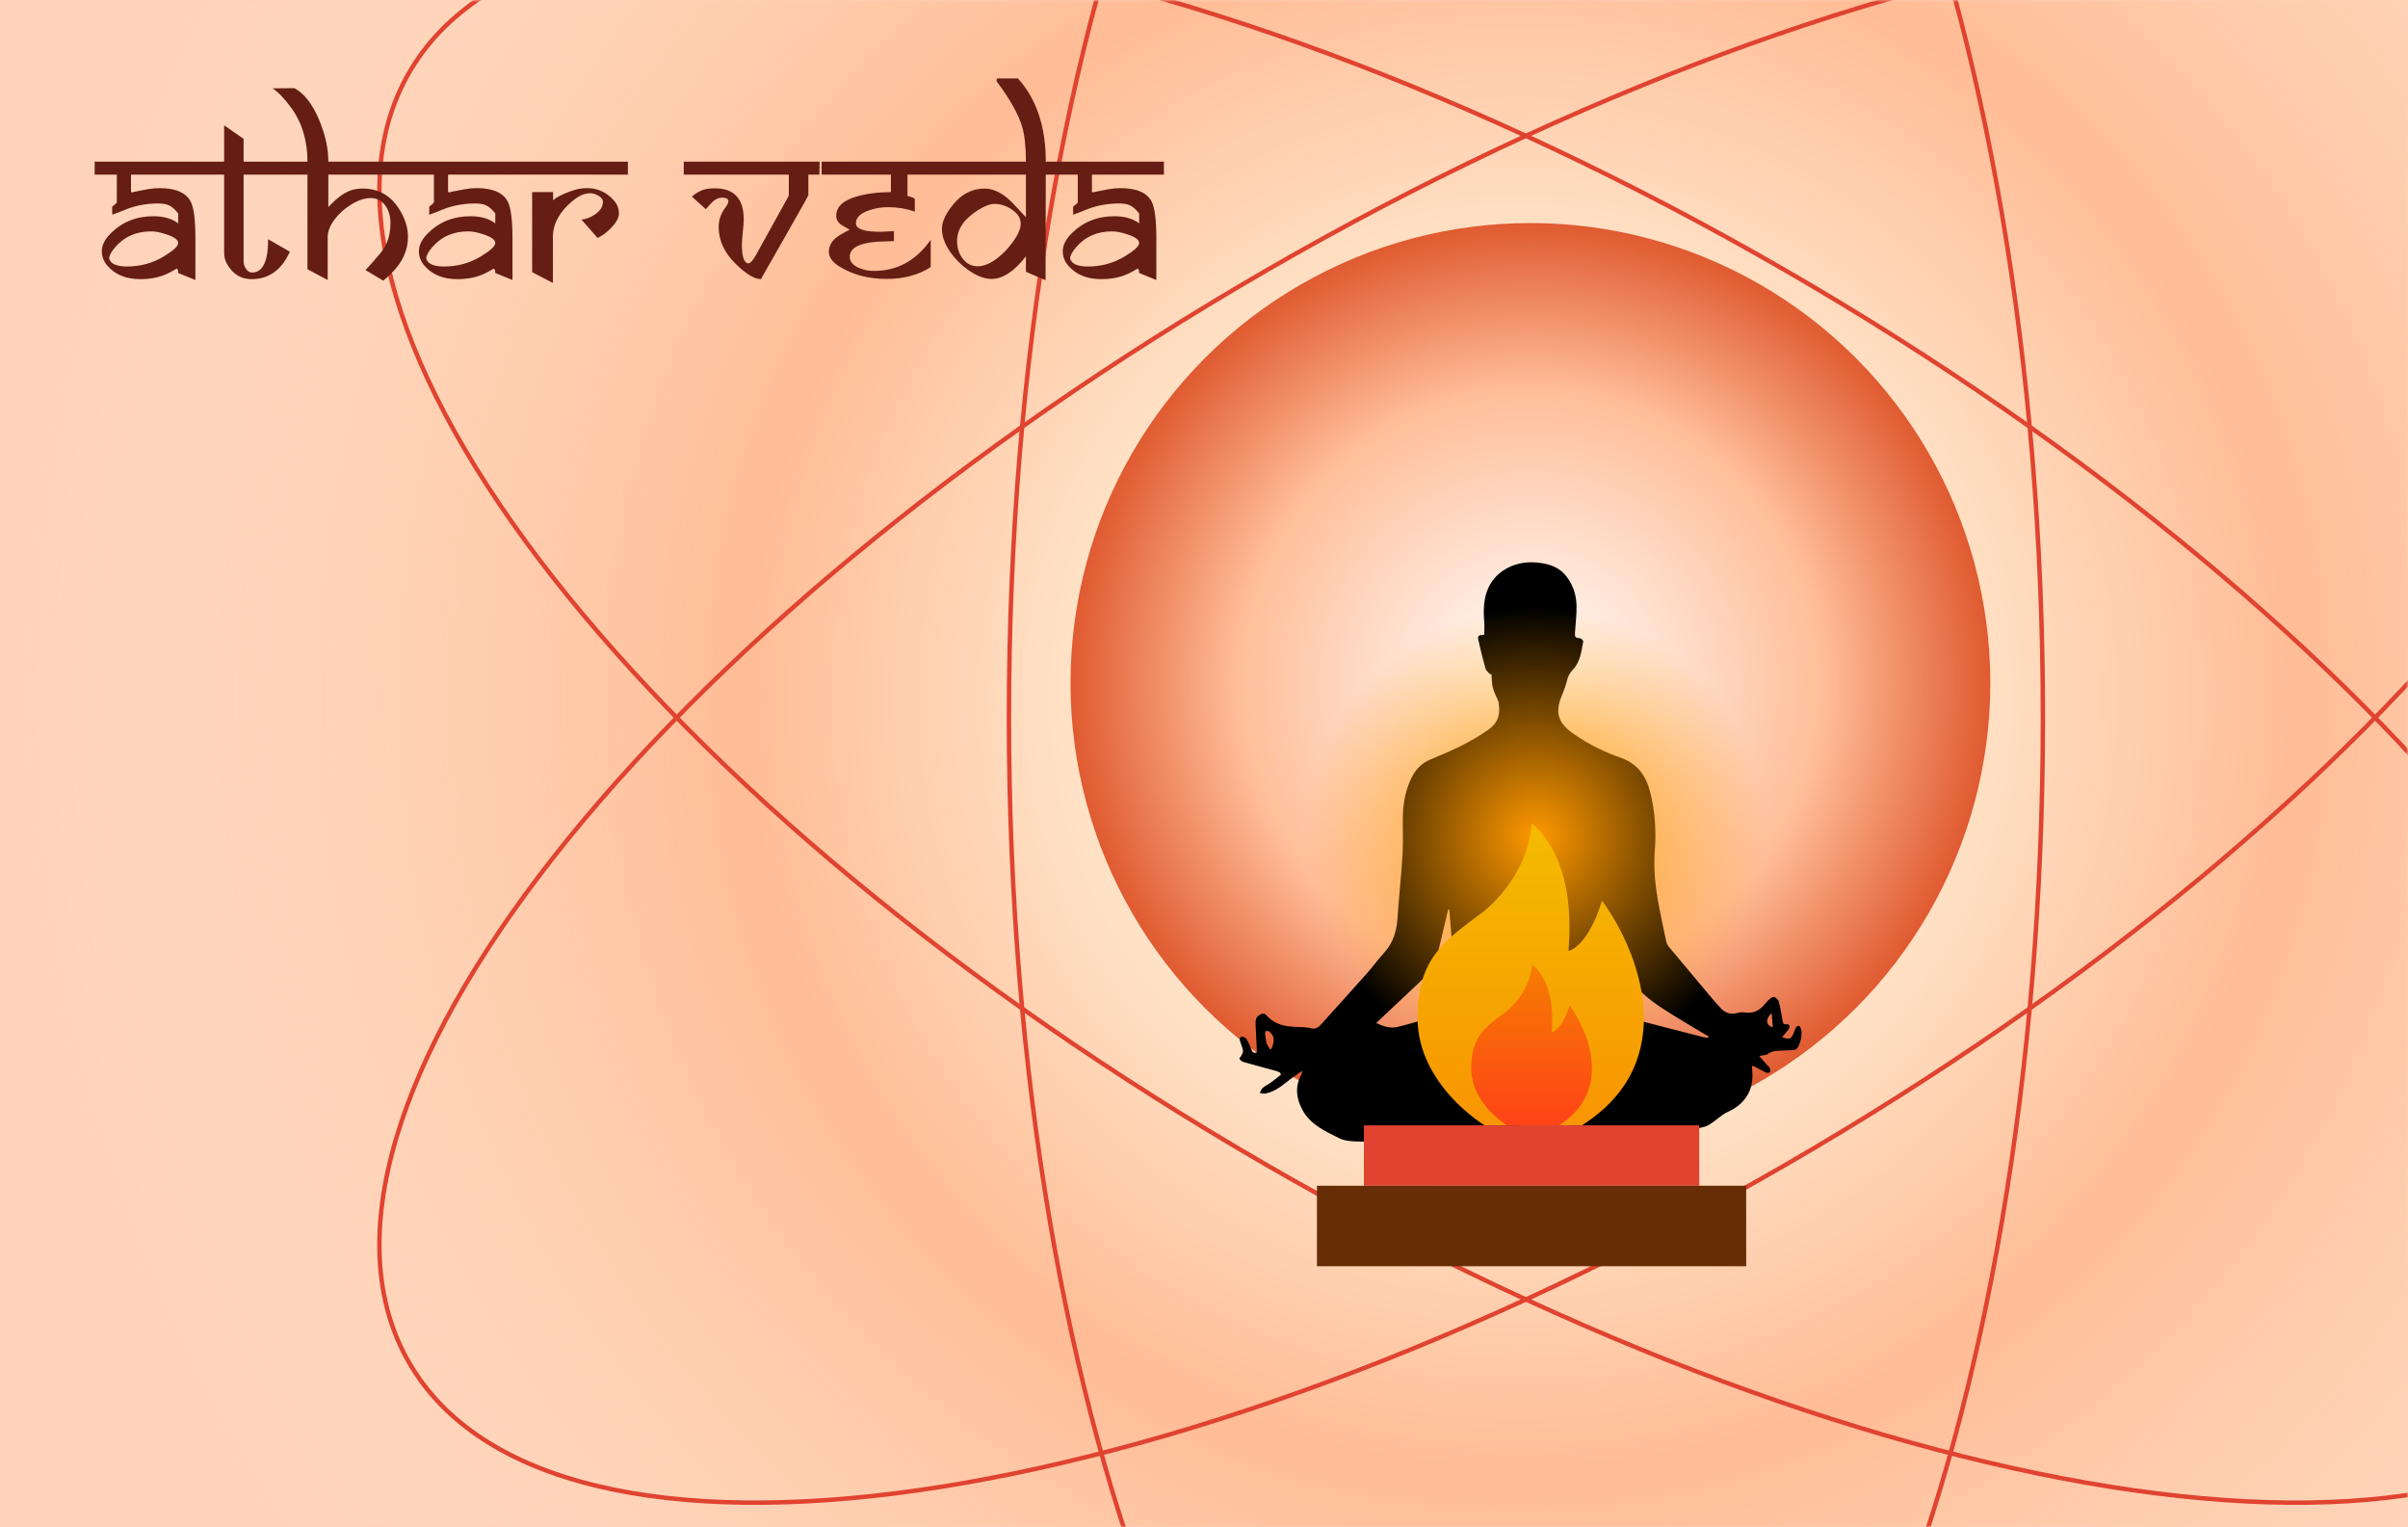
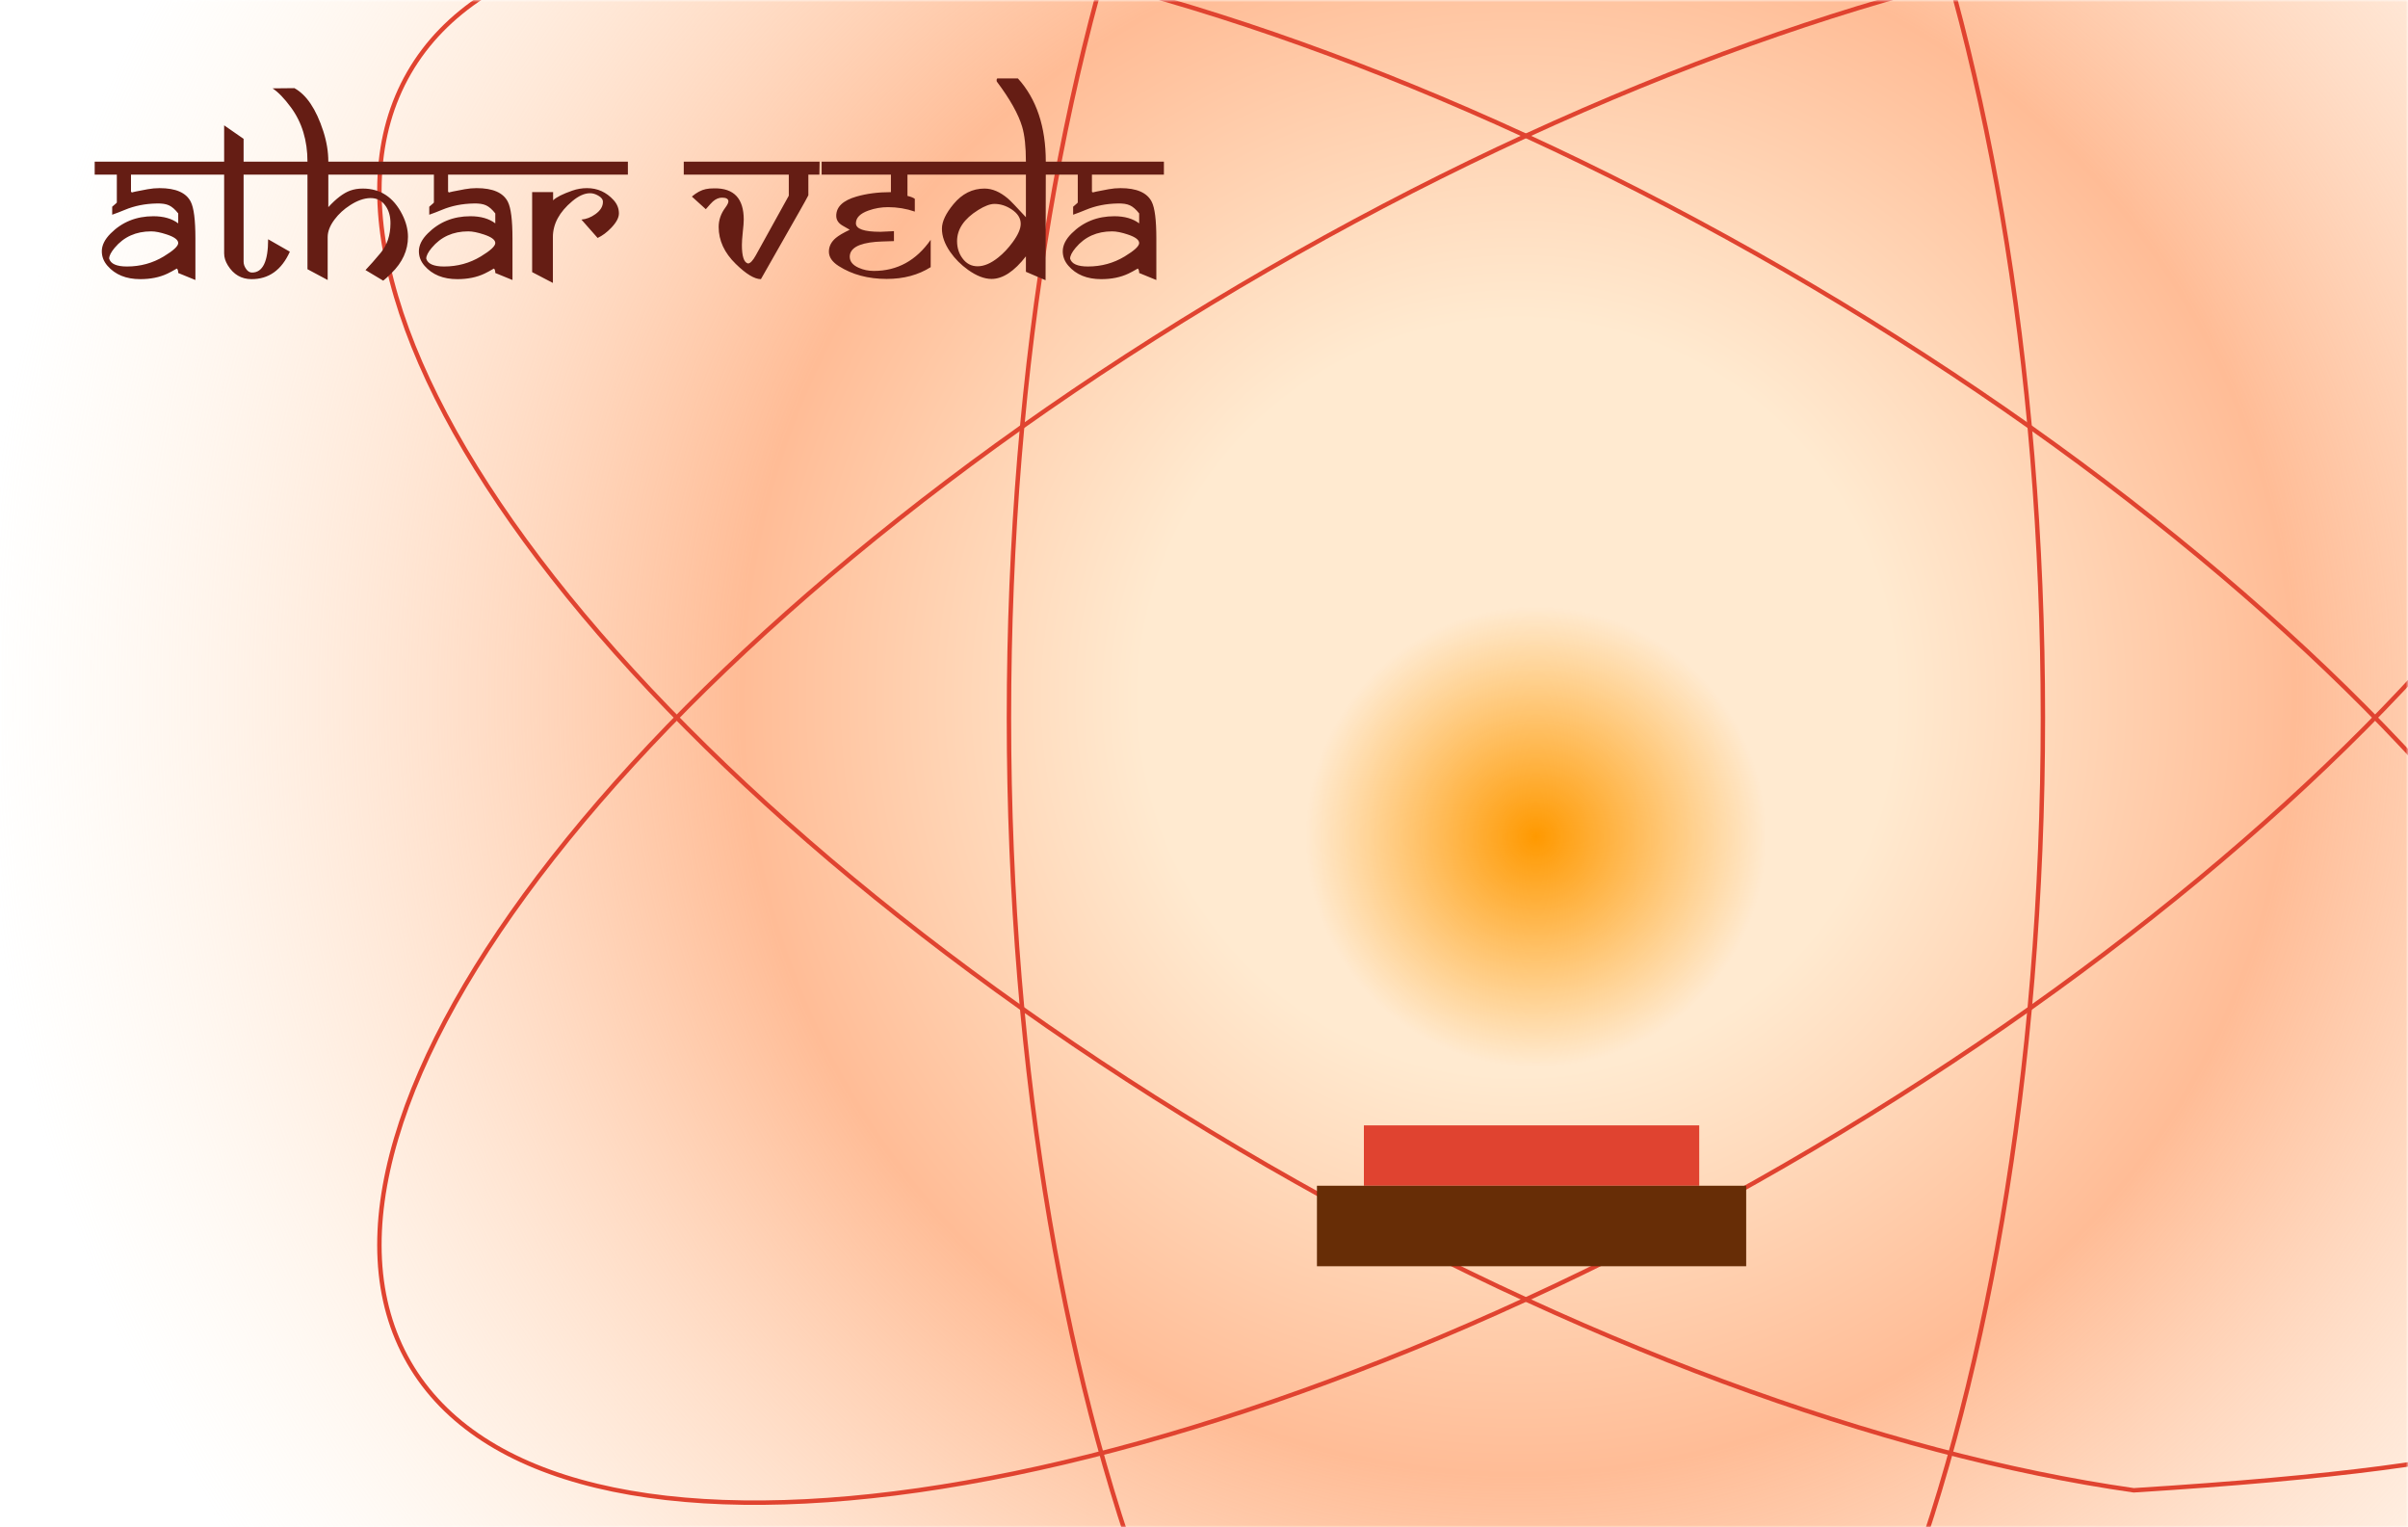
<svg xmlns="http://www.w3.org/2000/svg" width="544" height="345" viewBox="0 0 544 345" fill="none">
-   <rect width="544" height="345" fill="#FFD2B9" />
  <mask id="mask0_305_1637" style="mask-type:alpha" maskUnits="userSpaceOnUse" x="0" y="0" width="544" height="345">
    <rect width="544" height="345" fill="#D9D9D9" />
  </mask>
  <g mask="url(#mask0_305_1637)">
    <circle cx="343.5" cy="157.5" r="350.5" fill="url(#paint0_radial_305_1637)" />
    <g filter="url(#filter0_f_305_1637)">
      <path d="M461.521 162.092C461.521 81.551 448.399 8.657 427.202 -44.083C416.603 -70.454 403.995 -91.761 390.02 -106.468C376.047 -121.174 360.741 -129.247 344.727 -129.247C328.713 -129.247 313.407 -121.174 299.433 -106.468C285.458 -91.761 272.85 -70.454 262.251 -44.083C241.054 8.657 227.933 81.551 227.933 162.092C227.933 242.633 241.054 315.527 262.251 368.267C272.85 394.638 285.458 415.945 299.433 430.652C313.407 445.358 328.713 453.431 344.727 453.431C360.741 453.431 376.047 445.358 390.02 430.652C403.995 415.945 416.603 394.638 427.202 368.267C448.399 315.527 461.521 242.633 461.521 162.092Z" stroke="#E04330" />
-       <path d="M403.122 60.946C333.371 20.675 263.682 -4.408 207.41 -12.421C179.272 -16.427 154.515 -16.162 134.792 -11.413C115.069 -6.664 100.425 2.554 92.418 16.423C84.411 30.291 83.749 47.583 89.498 67.038C95.247 86.493 107.396 108.066 124.934 130.431C160.01 175.158 216.577 222.968 286.328 263.239C356.079 303.51 425.767 328.593 482.039 336.605C510.177 340.612 534.934 340.347 554.658 335.598C574.38 330.849 589.024 321.63 597.031 307.762C605.038 293.893 605.7 276.601 599.951 257.147C594.202 237.691 582.054 216.118 564.515 193.754C529.439 149.027 472.873 101.216 403.122 60.946Z" stroke="#E04330" />
+       <path d="M403.122 60.946C333.371 20.675 263.682 -4.408 207.41 -12.421C179.272 -16.427 154.515 -16.162 134.792 -11.413C115.069 -6.664 100.425 2.554 92.418 16.423C84.411 30.291 83.749 47.583 89.498 67.038C95.247 86.493 107.396 108.066 124.934 130.431C160.01 175.158 216.577 222.968 286.328 263.239C356.079 303.51 425.767 328.593 482.039 336.605C574.38 330.849 589.024 321.63 597.031 307.762C605.038 293.893 605.7 276.601 599.951 257.147C594.202 237.691 582.054 216.118 564.515 193.754C529.439 149.027 472.873 101.216 403.122 60.946Z" stroke="#E04330" />
      <path d="M286.328 60.946C216.577 101.216 160.01 149.027 124.934 193.754C107.396 216.118 95.247 237.691 89.498 257.147C83.749 276.601 84.411 293.893 92.418 307.762C100.425 321.63 115.069 330.849 134.792 335.598C154.515 340.347 179.272 340.612 207.41 336.605C263.682 328.593 333.371 303.509 403.122 263.239C472.873 222.968 529.439 175.158 564.515 130.431C582.053 108.066 594.202 86.493 599.951 67.038C605.7 47.583 605.038 30.291 597.031 16.423C589.024 2.554 574.38 -6.665 554.658 -11.413C534.934 -16.163 510.177 -16.428 482.039 -12.421C425.767 -4.408 356.079 20.675 286.328 60.946Z" stroke="#E04330" />
    </g>
-     <circle cx="345.742" cy="154.277" r="103.896" fill="url(#paint1_radial_305_1637)" />
-     <path d="M294.163 241.874C292.945 242.743 291.888 243.428 290.91 244.211C289.364 245.451 287.802 246.646 285.792 247.003C285.414 247.07 284.995 246.913 284.595 246.859C284.811 246.47 284.942 245.98 285.261 245.715C285.838 245.233 286.551 244.919 287.162 244.473C287.933 243.913 288.658 243.29 289.403 242.695C289.315 242.545 289.227 242.395 289.138 242.244C288.87 242.129 288.611 241.981 288.332 241.904C285.853 241.223 283.366 240.571 280.895 239.863C280.548 239.764 280.186 239.456 280.009 239.144C279.934 239.012 280.348 238.633 280.484 238.34C280.634 238.015 280.859 237.637 280.805 237.325C280.686 236.642 280.438 235.977 280.192 235.323C280.001 234.814 279.954 234.265 280.521 234.147C280.849 234.079 281.436 234.419 281.636 234.743C282.101 235.493 282.432 236.332 282.76 237.158C283.024 237.821 283.435 237.921 283.955 237.686C283.857 235.661 283.762 233.681 283.666 231.701C283.62 230.738 283.555 229.814 284.589 229.197C285.232 228.813 285.678 228.841 286.154 229.375C287.347 230.714 288.9 231.447 290.615 231.741C291.889 231.96 293.207 231.918 294.504 232.012C295.04 232.051 295.595 232.071 296.102 232.227C297.126 232.541 297.825 232.071 298.448 231.38C301.935 227.512 305.431 223.652 308.886 219.756C310.214 218.259 311.383 216.618 312.73 215.141C314.793 212.878 315.536 210.192 315.733 207.215C316.051 202.397 316.583 197.594 316.869 192.774C317.039 189.922 316.849 187.049 316.933 184.189C317.017 181.31 317.54 178.499 318.787 175.869C319.728 173.884 321.077 172.393 323.209 171.516C327.7 169.67 332.13 167.707 336.152 164.88C338.564 163.184 338.994 161.233 338.534 158.594C338.523 158.531 338.515 158.466 338.491 158.408C338.072 157.395 337.53 156.414 337.265 155.364C337.005 154.333 337.026 153.231 336.924 152.161C336.836 152.217 336.75 152.274 336.663 152.33C336.295 151.895 335.736 151.515 335.594 151.016C334.984 148.877 334.46 146.712 333.982 144.539C333.774 143.597 334.021 143.428 335.322 143.371C335.322 142.409 335.384 141.436 335.31 140.472C335.101 137.747 335.121 135.05 336.358 132.535C338.225 128.739 342.433 126.662 347.052 127.045C349.76 127.27 352.186 127.983 353.908 130.224C355.39 132.151 356.107 134.408 356.16 136.796C356.205 138.821 355.942 140.853 355.806 142.881C355.734 143.941 355.891 144.064 356.98 144.169C357.245 144.194 357.712 144.697 357.674 144.903C357.252 147.144 357 149.543 355.354 151.234C354.515 152.096 354.184 152.911 353.933 154.004C353.618 155.378 352.971 156.674 352.486 158.011C352.349 158.389 352.262 158.788 352.179 159.183C351.493 162.446 353.355 164.298 355.78 165.954C358.984 168.142 362.44 169.866 366.061 171.118C369.957 172.465 371.862 175.213 372.804 178.945C373.897 183.273 374.184 187.692 373.839 192.107C373.506 196.377 373.992 200.54 374.781 204.697C375.286 207.352 375.855 209.994 376.428 212.635C376.519 213.049 376.714 213.486 376.984 213.811C380.131 217.599 383.298 221.37 386.47 225.139C387.227 226.038 387.983 226.942 388.803 227.783C389.805 228.81 391.018 229.198 392.455 228.802C392.935 228.669 393.476 228.569 393.954 228.653C395.859 228.986 397.377 228.409 398.587 226.917C398.967 226.449 399.378 225.995 399.837 225.608C400.114 225.374 400.619 225.064 400.831 225.171C401.253 225.382 401.739 225.805 401.852 226.232C402.226 227.642 402.462 229.091 402.715 230.53C402.806 231.046 402.861 231.397 403.569 231.352C404.322 231.305 404.53 231.866 404.049 232.499C403.601 233.09 403.111 233.65 402.603 234.267C404.27 234.861 404.65 234.7 405.213 233.304C405.368 232.92 405.489 232.516 405.698 232.165C405.828 231.946 406.076 231.712 406.305 231.669C406.436 231.645 406.69 231.964 406.794 232.175C407.324 233.249 406.766 236.106 405.857 236.91C405.665 237.08 405.349 237.162 405.082 237.183C404.322 237.244 403.558 237.236 402.797 237.286C401.614 237.363 400.414 237.232 399.353 238.066C398.94 238.391 398.224 238.331 397.421 238.491C398.031 239.195 398.55 239.801 399.075 240.4C399.327 240.687 399.663 240.928 399.825 241.256C399.952 241.514 399.99 241.96 399.845 242.163C399.727 242.328 399.223 242.376 398.987 242.267C398.124 241.867 397.303 241.376 396.461 240.929C396.303 240.845 396.121 240.807 395.832 240.707C395.832 241.105 395.803 241.407 395.836 241.701C396.328 246.032 394.321 249.332 390.392 251.105C389.005 251.732 387.865 252.895 386.571 253.75C386.007 254.123 385.362 254.482 384.711 254.589C383.69 254.757 382.878 255.209 382.079 255.816C381.558 256.21 380.958 256.617 380.338 256.74C378.542 257.095 376.726 257.423 374.902 257.559C367.024 258.148 359.623 256.041 352.309 253.453C351.56 253.189 350.706 253.145 349.899 253.139C347.034 253.115 344.363 254.166 341.597 254.693C336.987 255.572 332.335 256.229 327.706 257.015C326.555 257.211 325.437 257.594 324.287 257.799C323.45 257.948 322.586 258.004 321.736 258C316.937 257.976 312.137 257.974 307.341 257.848C305.746 257.806 303.973 257.792 302.607 257.111C299.436 255.528 296.066 254.071 294.228 250.674C292.814 248.062 292.534 245.444 293.964 242.752C294.024 242.64 294.076 242.523 294.12 242.404C294.139 242.35 294.131 242.285 294.163 241.874ZM327.411 205.417C327.335 205.417 327.258 205.417 327.182 205.417C327.133 205.588 327.077 205.758 327.036 205.931C326.148 209.666 325.309 213.414 324.34 217.128C324.101 218.045 323.608 219.026 322.941 219.678C319.535 223.003 316.034 226.23 312.567 229.491C312.046 229.981 311.528 230.474 310.896 231.071C312.582 231.857 314.158 232.344 315.82 231.93C318.488 231.266 321.115 230.439 323.781 229.766C324.468 229.593 324.808 229.343 324.961 228.649C325.758 225.02 326.603 221.402 327.415 217.776C327.671 216.632 328.105 215.47 328.065 214.329C327.963 211.354 327.644 208.387 327.411 205.417ZM385.955 234.37C385.969 234.284 385.983 234.198 385.997 234.111C385.78 233.985 385.561 233.862 385.347 233.732C382.013 231.703 378.619 229.763 375.358 227.621C370.272 224.281 366.19 220.155 365.375 213.703C365.299 213.097 365.025 212.515 364.767 211.676C364.674 212.038 364.627 212.121 364.638 212.195C365.436 217.823 366.23 223.452 367.066 229.075C367.109 229.366 367.465 229.769 367.749 229.844C373.454 231.345 379.168 232.809 384.884 234.268C385.227 234.356 385.597 234.339 385.955 234.37ZM286.92 236.983C287.02 236.959 287.119 236.936 287.219 236.912C287.606 236.035 287.918 235.111 287.624 234.138C287.493 233.705 287.096 233.319 286.74 233.001C286.57 232.849 286.155 232.799 285.961 232.905C285.814 232.985 285.77 233.394 285.802 233.64C285.896 234.356 285.992 235.081 286.202 235.767C286.336 236.205 286.674 236.58 286.92 236.983ZM400.497 232.066C400.409 230.954 400.331 229.965 400.242 228.833C398.793 230.209 398.882 231.471 400.497 232.066Z" fill="black" />
    <circle cx="347" cy="189" r="52" fill="url(#paint2_radial_305_1637)" />
-     <path d="M354.34 214.788C355.848 196.606 349.542 188.778 346.006 186C346.006 186 346.006 196.606 335.4 205.697C326.303 212.515 320.248 216.303 320.248 229.939C320.248 245.091 335.4 254.182 335.4 254.182H357.37C380.091 239.788 370.249 214.788 361.915 203.424C358.632 214.03 354.34 214.788 354.34 214.788Z" fill="url(#paint3_linear_305_1637)" />
-     <path d="M350.551 233.172C351.356 223.475 347.992 219.3 346.106 217.818C346.106 217.818 346.106 223.475 340.448 228.323C335.594 231.96 332.364 233.98 332.364 241.253C332.364 249.333 340.448 254.182 340.448 254.182H352.168C364.289 246.505 359.039 233.172 354.593 227.111C352.842 232.768 350.551 233.172 350.551 233.172Z" fill="url(#paint4_linear_305_1637)" />
    <rect x="308.122" y="254.182" width="75.758" height="13.636" fill="#E04330" />
    <rect x="297.516" y="267.818" width="96.97" height="18.182" fill="#672D06" />
  </g>
  <path d="M45.852 39.44H29.593V43.347C29.658 43.347 29.723 43.379 29.788 43.444C29.853 43.509 29.91 43.542 29.959 43.542C29.829 43.542 29.756 43.534 29.739 43.518C29.739 43.436 30.952 43.176 33.377 42.736C34.272 42.574 35.159 42.492 36.038 42.492C39.7 42.492 42.052 43.518 43.094 45.568C43.794 46.935 44.144 49.694 44.144 53.845V63.244C43.802 63.114 42.508 62.585 40.262 61.657C40.262 61.136 40.156 60.803 39.944 60.656C39.082 61.161 38.374 61.543 37.82 61.804C36.062 62.634 34.02 63.049 31.692 63.049C28.486 63.049 26.012 62.04 24.27 60.022C23.424 59.045 23.001 57.954 23.001 56.75C23.001 55.399 23.668 54.056 25.003 52.722C27.591 50.134 30.805 48.84 34.647 48.84C36.974 48.84 38.846 49.377 40.262 50.451V48.205C39.546 47.294 38.846 46.683 38.162 46.374C37.495 46.065 36.575 45.926 35.403 45.959C32.783 46.008 30.382 46.488 28.201 47.399C27.225 47.806 26.273 48.172 25.345 48.498V46.691C25.556 46.512 25.866 46.244 26.273 45.886C26.338 45.804 26.378 45.755 26.395 45.739V39.44H21.39V36.511H45.852V39.44ZM40.262 54.895C40.262 54.178 39.407 53.535 37.698 52.966C36.282 52.494 35.102 52.258 34.158 52.258C30.724 52.258 27.973 53.495 25.906 55.969C25.076 56.962 24.661 57.775 24.661 58.41C25.003 59.598 26.346 60.192 28.689 60.192C31.717 60.192 34.484 59.435 36.99 57.922C39.171 56.603 40.262 55.594 40.262 54.895ZM67.386 39.44H55.032V59.094C55.032 59.647 55.211 60.184 55.569 60.705C55.944 61.275 56.399 61.56 56.937 61.56C59.362 61.56 60.574 59.053 60.574 54.04L65.481 56.848C63.61 60.998 60.713 63.065 56.79 63.049C54.511 63.033 52.737 61.991 51.468 59.924C50.914 59.029 50.638 58.133 50.638 57.238V39.44H45.535V36.511H50.638V28.308L55.032 31.359V36.511H67.386V39.44ZM93.875 39.44H74.173V46.789C75.947 44.852 77.591 43.607 79.105 43.054C79.951 42.745 80.903 42.59 81.961 42.59C85.932 42.59 88.903 44.543 90.872 48.449C91.735 50.158 92.166 51.843 92.166 53.503C92.166 56.53 90.921 59.265 88.431 61.706C87.601 62.52 86.982 63.081 86.575 63.391L82.571 60.998C83.58 59.94 84.728 58.638 86.014 57.092C87.462 55.35 88.195 53.153 88.211 50.5C88.227 48.921 87.869 47.603 87.137 46.545C86.307 45.308 85.135 44.706 83.621 44.738C82.221 44.771 80.724 45.3 79.129 46.325C77.697 47.237 76.508 48.327 75.564 49.597C74.539 50.964 74.026 52.282 74.026 53.552V63.244L69.461 60.803V39.44H66.775V36.511H69.461C69.461 31.726 68.216 27.64 65.726 24.255C64.228 22.22 62.845 20.788 61.575 19.958L66.507 19.909C69.241 21.407 71.414 24.637 73.025 29.602C73.79 31.962 74.173 34.265 74.173 36.511H93.875V39.44ZM117.483 39.44H101.224V43.347C101.289 43.347 101.354 43.379 101.419 43.444C101.484 43.509 101.541 43.542 101.59 43.542C101.46 43.542 101.386 43.534 101.37 43.518C101.37 43.436 102.583 43.176 105.008 42.736C105.903 42.574 106.79 42.492 107.669 42.492C111.331 42.492 113.683 43.518 114.725 45.568C115.424 46.935 115.774 49.694 115.774 53.845V63.244C115.433 63.114 114.139 62.585 111.893 61.657C111.893 61.136 111.787 60.803 111.575 60.656C110.713 61.161 110.005 61.543 109.451 61.804C107.693 62.634 105.651 63.049 103.323 63.049C100.117 63.049 97.643 62.04 95.901 60.022C95.055 59.045 94.632 57.954 94.632 56.75C94.632 55.399 95.299 54.056 96.634 52.722C99.222 50.134 102.436 48.84 106.277 48.84C108.605 48.84 110.477 49.377 111.893 50.451V48.205C111.176 47.294 110.477 46.683 109.793 46.374C109.126 46.065 108.206 45.926 107.034 45.959C104.414 46.008 102.013 46.488 99.832 47.399C98.856 47.806 97.903 48.172 96.976 48.498V46.691C97.187 46.512 97.496 46.244 97.903 45.886C97.968 45.804 98.009 45.755 98.025 45.739V39.44H93.02V36.511H117.483V39.44ZM111.893 54.895C111.893 54.178 111.038 53.535 109.329 52.966C107.913 52.494 106.733 52.258 105.789 52.258C102.355 52.258 99.604 53.495 97.537 55.969C96.707 56.962 96.292 57.775 96.292 58.41C96.634 59.598 97.977 60.192 100.32 60.192C103.348 60.192 106.115 59.435 108.621 57.922C110.802 56.603 111.893 55.594 111.893 54.895ZM141.849 39.44H117.166V36.511H141.849V39.44ZM139.822 48.205C139.822 49.165 139.244 50.248 138.089 51.452C137.112 52.477 136.087 53.242 135.013 53.747L131.351 49.597C132.457 49.499 133.507 49.092 134.5 48.376C135.639 47.562 136.209 46.634 136.209 45.593C136.209 45.039 135.851 44.567 135.135 44.177C134.516 43.819 133.906 43.64 133.304 43.64C132.05 43.64 130.708 44.242 129.275 45.446C126.362 47.888 124.905 50.59 124.905 53.552V63.903L120.218 61.462V43.395H124.954V45.251C125.654 44.551 127.103 43.819 129.3 43.054C130.374 42.679 131.481 42.492 132.62 42.492C134.98 42.492 136.982 43.395 138.626 45.202C139.424 46.081 139.822 47.082 139.822 48.205ZM185.159 36.511L185.11 39.44H182.62V44.103C182.327 44.69 181.644 45.926 180.569 47.815L171.902 63.049C170.454 63.049 168.558 61.901 166.214 59.606C163.642 57.1 162.356 54.317 162.356 51.257C162.356 49.694 162.861 48.238 163.87 46.887C164.326 46.268 164.554 45.804 164.554 45.495C164.554 44.925 164.074 44.641 163.113 44.641C162.397 44.641 161.705 44.934 161.038 45.52C160.794 45.731 160.265 46.309 159.451 47.253L156.302 44.397C157.376 43.485 158.426 42.923 159.451 42.712C159.956 42.598 160.607 42.541 161.404 42.541C165.815 42.492 168.021 44.844 168.021 49.597C168.021 50.231 167.947 51.184 167.801 52.453C167.671 53.723 167.605 54.675 167.605 55.31C167.605 57.881 168.061 59.281 168.973 59.509C169.477 59.509 170.071 58.89 170.755 57.653L178.201 44.201V39.44H154.471V36.511H185.159ZM211.673 39.44H205.008V44.25C205.773 44.429 206.326 44.649 206.668 44.909V47.79C204.731 47.123 202.713 46.789 200.613 46.789C199.1 46.789 197.635 47.041 196.219 47.546C194.331 48.213 193.379 49.165 193.362 50.402C193.33 51.704 195.177 52.355 198.904 52.355C198.986 52.355 199.515 52.331 200.491 52.282L201.956 52.209V54.455C199.743 54.52 198.359 54.577 197.806 54.626C193.916 54.968 191.971 56.091 191.971 57.995C191.971 59.053 192.646 59.883 193.997 60.485C195.055 60.957 196.194 61.193 197.415 61.193C202.705 61.193 206.985 58.85 210.257 54.162V60.339C207.457 62.113 204.145 63 200.32 63C196.137 63 192.524 62.032 189.48 60.095C187.999 59.151 187.259 58.068 187.259 56.848C187.259 55.66 187.78 54.626 188.821 53.747C189.456 53.21 190.506 52.592 191.971 51.892L190.359 50.964C189.399 50.41 188.919 49.67 188.919 48.742C188.919 46.724 190.441 45.275 193.484 44.397C195.796 43.729 198.392 43.395 201.272 43.395V39.44H185.623V36.511H211.673V39.44ZM239.456 39.44H236.258L236.209 63.293L231.766 61.389V57.898C229.129 61.299 226.541 63 224.002 63C222.391 63 220.633 62.325 218.729 60.974C217.101 59.818 215.75 58.467 214.676 56.921C213.406 55.098 212.78 53.324 212.796 51.599C212.812 50.02 213.683 48.189 215.408 46.105C217.345 43.762 219.681 42.59 222.415 42.59C224.157 42.59 225.906 43.33 227.664 44.812C228.201 45.251 229.568 46.667 231.766 49.06V39.44H210.867V36.511H231.766C231.766 33.142 231.481 30.505 230.911 28.601C230.065 25.769 228.177 22.399 225.247 18.493C225.182 18.461 225.149 18.33 225.149 18.102C225.149 17.907 225.198 17.777 225.296 17.712H229.959C234.158 22.351 236.258 28.617 236.258 36.511H239.456V39.44ZM230.594 50.549C230.594 49.279 229.902 48.189 228.519 47.277C227.282 46.464 225.996 46.057 224.661 46.057C223.685 46.057 222.464 46.512 220.999 47.424C217.809 49.41 216.214 51.753 216.214 54.455C216.214 55.936 216.613 57.222 217.41 58.312C218.289 59.533 219.437 60.144 220.853 60.144C222.317 60.144 223.88 59.476 225.54 58.142C226.696 57.214 227.77 56.075 228.763 54.724C229.983 53.063 230.594 51.672 230.594 50.549ZM262.942 39.44H246.683V43.347C246.748 43.347 246.813 43.379 246.878 43.444C246.943 43.509 247 43.542 247.049 43.542C246.919 43.542 246.845 43.534 246.829 43.518C246.829 43.436 248.042 43.176 250.467 42.736C251.362 42.574 252.249 42.492 253.128 42.492C256.79 42.492 259.142 43.518 260.184 45.568C260.883 46.935 261.233 49.694 261.233 53.845V63.244C260.892 63.114 259.598 62.585 257.352 61.657C257.352 61.136 257.246 60.803 257.034 60.656C256.172 61.161 255.464 61.543 254.91 61.804C253.152 62.634 251.11 63.049 248.782 63.049C245.576 63.049 243.102 62.04 241.36 60.022C240.514 59.045 240.091 57.954 240.091 56.75C240.091 55.399 240.758 54.056 242.093 52.722C244.681 50.134 247.895 48.84 251.736 48.84C254.064 48.84 255.936 49.377 257.352 50.451V48.205C256.635 47.294 255.936 46.683 255.252 46.374C254.585 46.065 253.665 45.926 252.493 45.959C249.873 46.008 247.472 46.488 245.291 47.399C244.314 47.806 243.362 48.172 242.435 48.498V46.691C242.646 46.512 242.955 46.244 243.362 45.886C243.427 45.804 243.468 45.755 243.484 45.739V39.44H238.479V36.511H262.942V39.44ZM257.352 54.895C257.352 54.178 256.497 53.535 254.788 52.966C253.372 52.494 252.192 52.258 251.248 52.258C247.814 52.258 245.063 53.495 242.996 55.969C242.166 56.962 241.751 57.775 241.751 58.41C242.093 59.598 243.436 60.192 245.779 60.192C248.807 60.192 251.574 59.435 254.08 57.922C256.261 56.603 257.352 55.594 257.352 54.895Z" fill="#651D14" />
  <defs>
    <filter id="filter0_f_305_1637" x="75.212" y="-139.747" width="539.025" height="603.677" filterUnits="userSpaceOnUse" color-interpolation-filters="sRGB">
      <feFlood flood-opacity="0" result="BackgroundImageFix" />
      <feBlend mode="normal" in="SourceGraphic" in2="BackgroundImageFix" result="shape" />
      <feGaussianBlur stdDeviation="5" result="effect1_foregroundBlur_305_1637" />
    </filter>
    <radialGradient id="paint0_radial_305_1637" cx="0" cy="0" r="1" gradientUnits="userSpaceOnUse" gradientTransform="translate(343.5 157.5) rotate(90) scale(350.5)">
      <stop offset="0.245" stop-color="#FFEAD0" />
      <stop offset="0.505" stop-color="#FFBC96" />
      <stop offset="1" stop-color="#FFEAD0" stop-opacity="0" />
    </radialGradient>
    <radialGradient id="paint1_radial_305_1637" cx="0" cy="0" r="1" gradientUnits="userSpaceOnUse" gradientTransform="translate(345.742 154.277) rotate(90) scale(103.896)">
      <stop stop-color="white" />
      <stop offset="0.635" stop-color="#FFBE99" />
      <stop offset="1" stop-color="#E05A30" />
    </radialGradient>
    <radialGradient id="paint2_radial_305_1637" cx="0" cy="0" r="1" gradientUnits="userSpaceOnUse" gradientTransform="translate(347 189) rotate(90) scale(52)">
      <stop stop-color="#FF9900" />
      <stop offset="1" stop-color="#FF9900" stop-opacity="0" />
    </radialGradient>
    <linearGradient id="paint3_linear_305_1637" x1="345.809" y1="186" x2="345.809" y2="254.182" gradientUnits="userSpaceOnUse">
      <stop stop-color="#F4BB00" />
      <stop offset="1" stop-color="#F89503" />
    </linearGradient>
    <linearGradient id="paint4_linear_305_1637" x1="346.001" y1="217.818" x2="346.001" y2="254.182" gradientUnits="userSpaceOnUse">
      <stop stop-color="#F57D02" />
      <stop offset="1" stop-color="#FF4317" />
    </linearGradient>
  </defs>
</svg>